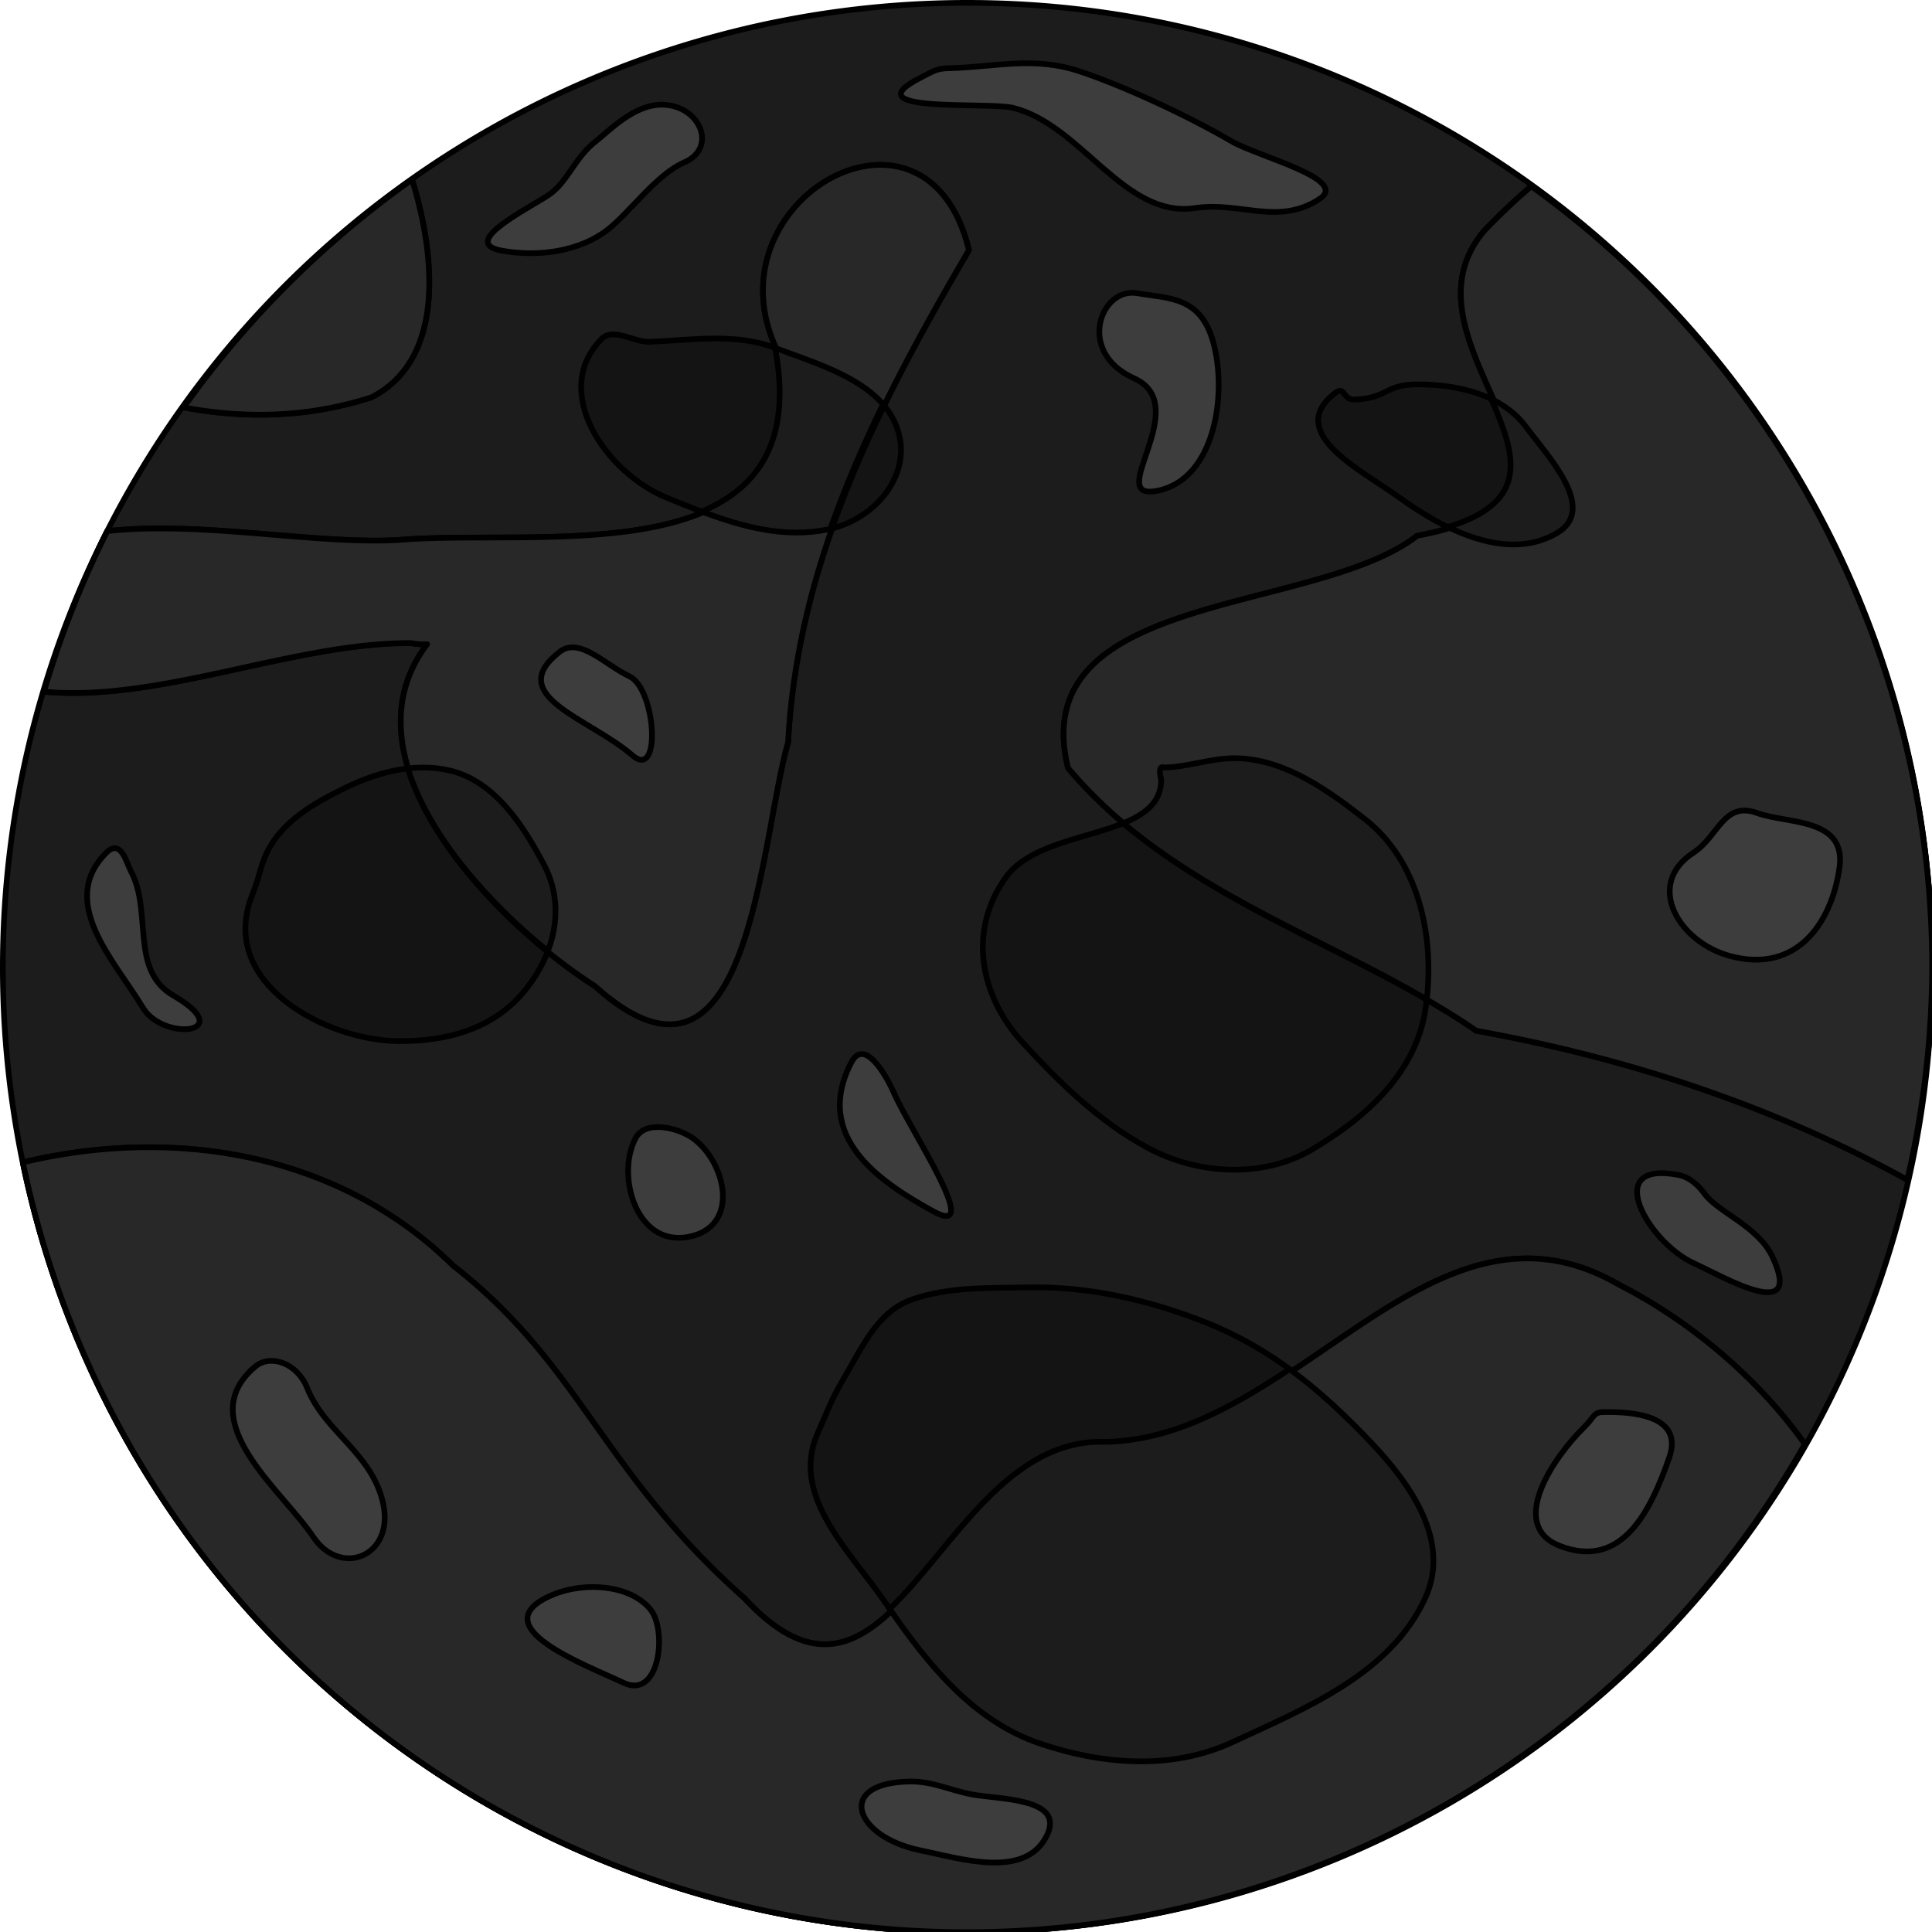
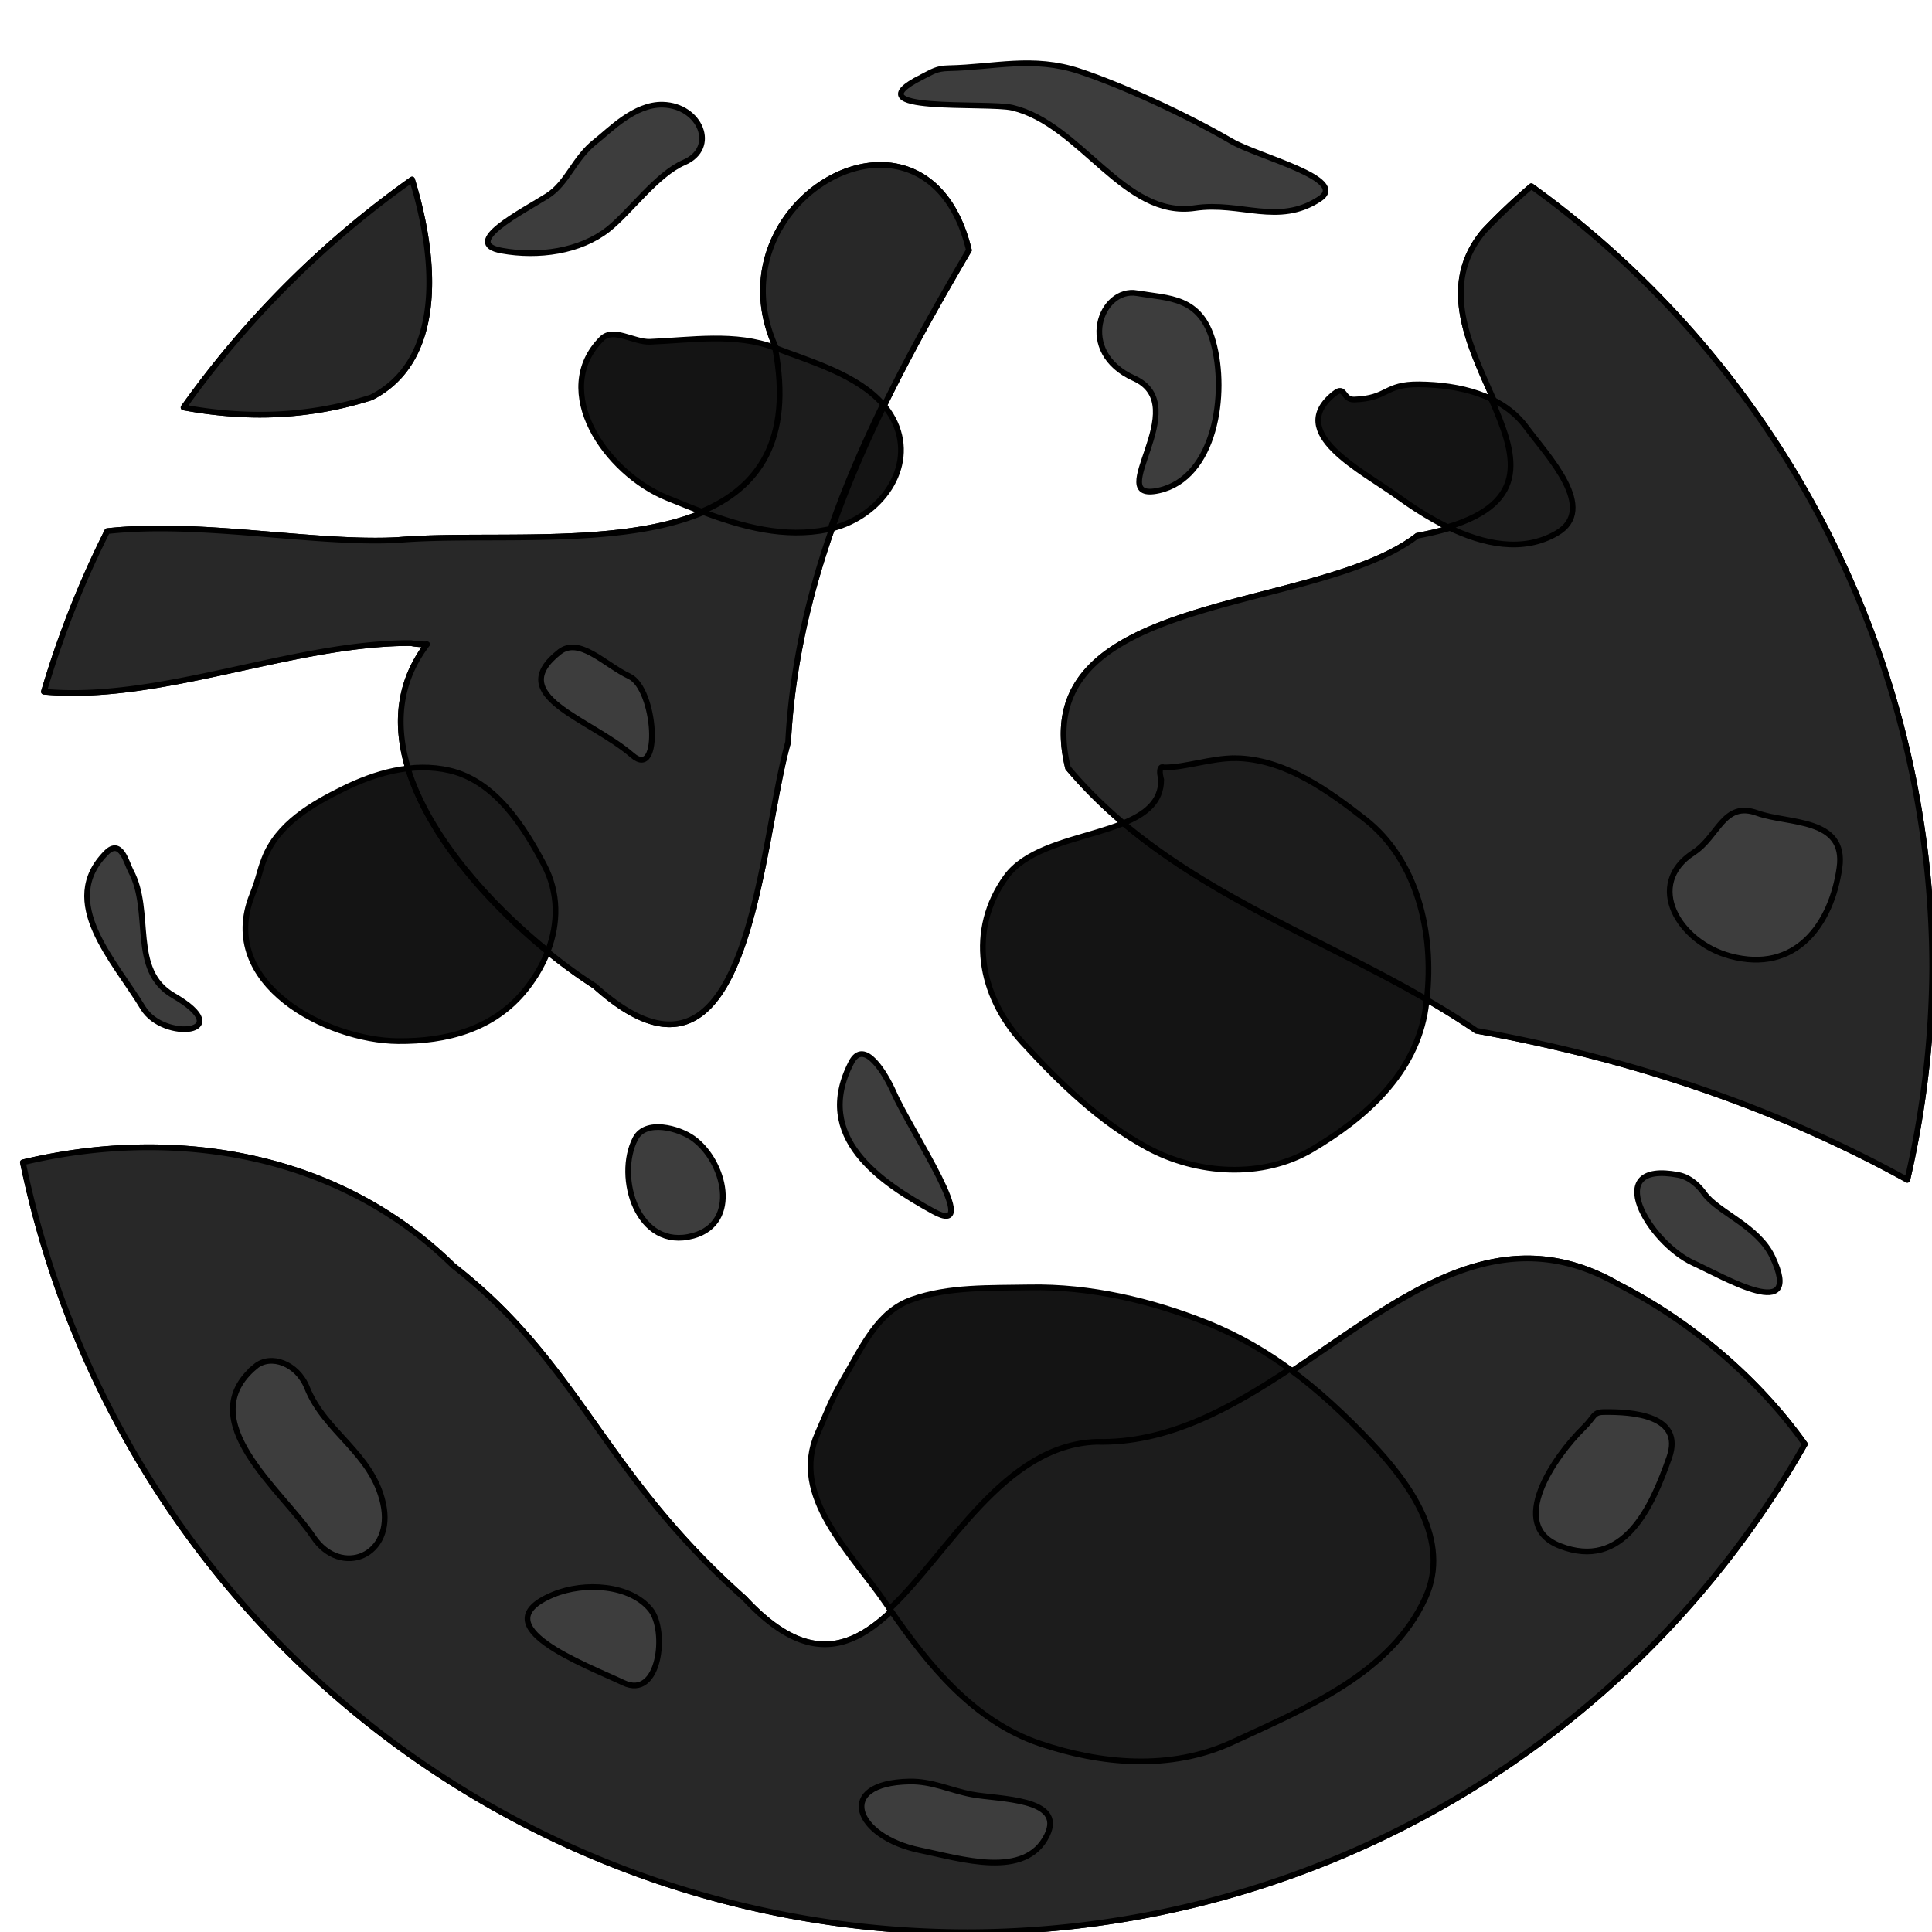
<svg xmlns="http://www.w3.org/2000/svg" xmlns:ns1="http://www.inkscape.org/namespaces/inkscape" xmlns:ns2="http://sodipodi.sourceforge.net/DTD/sodipodi-0.dtd" width="169.833mm" height="169.833mm" viewBox="0 0 169.833 169.833" version="1.1" id="svg8" ns1:version="0.92.2 5c3e80d, 2017-08-06" ns2:docname="rock_1.svg" ns1:export-filename="/home/asraelite/code/js/improcket/dist/img/celestials/green_0.png" ns1:export-xdpi="151.97278" ns1:export-ydpi="151.97278">
  <defs id="defs2" />
  <ns2:namedview id="base" pagecolor="#ffffff" bordercolor="#666666" borderopacity="1.0" ns1:pageopacity="0.0" ns1:pageshadow="2" ns1:zoom="0.49497475" ns1:cx="614.22587" ns1:cy="282.95623" ns1:document-units="mm" ns1:current-layer="layer1" showgrid="false" ns1:window-width="1366" ns1:window-height="714" ns1:window-x="0" ns1:window-y="0" ns1:window-maximized="1" showguides="false">
    <ns1:grid type="xygrid" id="grid17" spacingx="10.583" spacingy="10.583" originx="0.25" originy="0.25" />
  </ns2:namedview>
  <g ns1:label="Layer 1" ns1:groupmode="layer" id="layer1" transform="translate(25.042,-147.066)">
    <g id="g918-3" style="stroke-width:0.5;stroke-miterlimit:4;stroke-dasharray:none;fill:#1c1c1c;fill-opacity:1" clip-path="none">
      <g id="g931-67" transform="translate(-2.268,1.512)" style="stroke-width:0.5;stroke-miterlimit:4;stroke-dasharray:none;fill:#1c1c1c;fill-opacity:1">
-         <path style="fill:#1c1c1c;fill-opacity:1;stroke:#000000;stroke-width:1.89;stroke-linecap:round;stroke-linejoin:round;stroke-miterlimit:4;stroke-dasharray:none;stroke-opacity:1;paint-order:fill markers stroke" d="M 320,2.314 A 320,320 0 0 0 0,322.314 a 320,320 0 0 0 320,320 320,320 0 0 0 320,-320 A 320,320 0 0 0 320,2.314 Z" transform="matrix(0.265,0,0,0.265,-22.524,145.191)" id="path884-5" ns1:connector-curvature="0" />
-       </g>
+         </g>
    </g>
    <path style="opacity:1;vector-effect:none;fill:#292929;fill-opacity:1;stroke:#000000;stroke-width:0.5;stroke-linecap:butt;stroke-linejoin:miter;stroke-miterlimit:4;stroke-dasharray:none;stroke-dashoffset:0;stroke-opacity:1;paint-order:fill markers stroke" d="m 41.452,211.65 0.191,0.042 z" id="path1141" />
    <path style="opacity:1;vector-effect:none;fill:#292929;fill-opacity:1;stroke:#000000;stroke-width:0.5;stroke-linecap:butt;stroke-linejoin:miter;stroke-miterlimit:4;stroke-dasharray:none;stroke-dashoffset:0;stroke-opacity:1;paint-order:fill markers stroke" d="m 25.358,277.267 0.163,0.075 z" id="path884-5-6" />
    <g id="g918" style="stroke-width:0.5;stroke-miterlimit:4;stroke-dasharray:none;fill:#3c3c3c;fill-opacity:1" clip-path="none">
      <g id="g931" transform="translate(-2.268,1.512)" style="stroke-width:0.5;stroke-miterlimit:4;stroke-dasharray:none;fill:#292929;fill-opacity:1" />
    </g>
    <g transform="translate(-21.167,-21.167)" id="g918-6" style="stroke-width:0.5;stroke-miterlimit:4;stroke-dasharray:none" clip-path="none">
      <g id="g931-0" transform="translate(-2.268,1.512)" style="stroke-width:0.5;stroke-miterlimit:4;stroke-dasharray:none" />
    </g>
    <g id="g944" />
    <g id="g918-3-7" style="fill:#282828;fill-opacity:1;stroke-width:0.5;stroke-miterlimit:4;stroke-dasharray:none" clip-path="none">
      <g id="g931-67-3" transform="translate(-2.268,1.512)" style="fill:#282828;fill-opacity:1;stroke-width:0.5;stroke-miterlimit:4;stroke-dasharray:none">
        <path style="fill:#282828;fill-opacity:1;stroke:#000000;stroke-width:1.89;stroke-linecap:round;stroke-linejoin:round;stroke-miterlimit:4;stroke-dasharray:none;stroke-opacity:1;paint-order:fill markers stroke" d="M 292.424 54.703 C 268.692 54.371 242.49 83.259 257.512 115.58 C 271.988 192.257 179.818 174.999 131.844 179.145 C 104.147 180.603 66.664 172.747 35.588 176.176 A 320 320 0 0 0 14.568 229.441 C 53.046 233.042 97.409 213.15 136.336 213.318 C 137.269 213.536 139.465 213.813 141.688 213.713 C 112.315 252.299 163.567 305.537 197.283 327.053 C 248.871 373.481 251.659 280.503 261.428 246.176 C 264.648 185.646 291.623 133.837 321.406 82.982 C 316.608 63.067 304.855 54.877 292.424 54.703 z M 136.688 59.553 A 320 320 0 0 0 60.895 135.156 C 81.009 138.867 101.662 138.68 123.133 131.834 C 146.653 119.912 145.262 87.546 136.688 59.553 z M 507.971 61.779 C 502.493 66.446 497.221 71.419 492.201 76.732 C 460.073 115.139 544.765 163.836 470.125 177.717 C 435.934 204.146 339.843 195.821 354.285 254.746 C 390.756 298.033 446.868 312.494 489.734 341.918 C 540.026 350.995 588.322 366.892 632.691 391.363 A 320 320 0 0 0 640.945 320.945 A 320 320 0 0 0 507.971 61.779 z M 50.133 380.57 C 35.904 380.509 21.573 382.241 7.594 385.578 A 320 320 0 0 0 320.945 640.945 A 320 320 0 0 0 598.703 479.045 C 582.789 456.657 560.152 437.945 536.992 426.135 C 473.812 389.503 429.227 480.673 364.285 479.033 C 311.672 480.91 296.156 583.302 246.926 530.172 C 199.252 487.818 192.724 452.927 150.309 419.838 C 122.806 392.782 86.811 380.729 50.133 380.57 z " transform="matrix(0.265,0,0,0.265,-22.774,145.554)" id="path884-5-61" />
      </g>
    </g>
    <g id="g1218" />
    <g id="g1278" transform="translate(-2.96,1.064)" style="fill:#141414;fill-opacity:1">
      <path style="opacity:1;vector-effect:none;fill:#141414;fill-opacity:1;stroke:#000000;stroke-width:0.5;stroke-linecap:butt;stroke-linejoin:miter;stroke-miterlimit:4;stroke-dasharray:none;stroke-dashoffset:0;stroke-opacity:1" d="m 30.817,175.781 c -4.565,4.568 0.305,11.782 5.756,13.993 4.448,1.805 9.227,3.784 14.119,2.769 4.279,-0.888 7.57,-4.984 6.051,-9.011 -1.534,-4.066 -6.945,-5.51 -10.691,-6.949 -3.486,-1.339 -7.391,-0.677 -10.999,-0.535 -1.411,0.056 -3.216,-1.288 -4.236,-0.267 z m 64.412,4.811 c -4.383,3.452 2.395,6.759 5.613,9.087 3.897,2.82 9.441,5.768 13.898,3.207 3.71,-2.132 -0.777,-6.787 -2.673,-9.354 -2.089,-2.83 -5.908,-3.706 -9.395,-3.742 -3.092,-0.032 -2.69,1.232 -5.706,1.336 -1.043,0.036 -0.776,-1.291 -1.737,-0.535 z m -45.436,91.406 c -2.462,5.541 2.942,10.462 6.012,14.969 3.454,5.071 7.523,10.265 13.499,12.293 5.331,1.809 11.49,2.428 16.982,-0.123 6.407,-2.977 13.89,-5.988 16.934,-12.693 2.26,-4.978 -1.328,-10.002 -4.784,-13.643 -4.396,-4.633 -8.781,-8.254 -14.446,-10.519 -4.861,-1.944 -10.276,-3.216 -15.566,-3.112 -3.506,0.069 -7.087,-0.086 -10.347,1.069 -3.008,1.066 -4.28,4.017 -6.147,7.216 -0.973,1.667 -1.298,2.653 -2.138,4.544 z M 0.081,224.691 c -3.073,7.779 6.535,12.774 12.829,12.829 4.231,0.037 8.417,-1.021 11.225,-4.544 2.522,-3.163 3.55,-7.268 1.604,-10.958 -1.791,-3.394 -4.302,-7.347 -8.285,-8.285 -3.257,-0.767 -6.617,0.253 -9.354,1.604 -2.7,1.332 -5.774,3.08 -6.949,6.147 -0.496,1.294 -0.407,1.531 -1.069,3.207 z M 79.995,214.535 c 0,5.379 -10.391,4.056 -13.642,8.563 -3.35,4.644 -2.366,10.382 1.471,14.563 3.248,3.54 6.752,6.956 10.96,9.228 4.347,2.347 10.082,2.751 14.463,0.16 4.632,-2.739 9.161,-6.656 10,-12.469 0.874,-6.054 -0.541,-12.821 -5.345,-16.571 -3.145,-2.455 -6.787,-5.108 -10.958,-5.345 -2.31,-0.131 -4.65,0.802 -6.682,0.802 0,0 -0.204,-0.063 -0.267,0 -0.252,0.252 0,1.069 0,1.069 z" id="path1264" ns1:connector-curvature="0" ns2:nodetypes="ssssssssssssssssssssssssssssssssssssssssssss" />
    </g>
    <g id="g918-3-7-5" style="fill:#282828;fill-opacity:1;stroke-width:0.5;stroke-miterlimit:4;stroke-dasharray:none" clip-path="none">
      <g id="g931-67-3-2" transform="translate(-2.268,1.512)" style="fill:#282828;fill-opacity:1;stroke-width:0.5;stroke-miterlimit:4;stroke-dasharray:none">
        <path ns1:connector-curvature="0" style="fill:#282828;fill-opacity:1;stroke:#000000;stroke-width:1.89;stroke-linecap:round;stroke-linejoin:round;stroke-miterlimit:4;stroke-dasharray:none;stroke-opacity:1;paint-order:fill markers stroke" d="m 292.424,54.703 c -23.732,-0.332 -49.933,28.556 -34.912,60.877 14.476,76.677 -77.693,59.419 -125.668,63.564 -27.697,1.458 -65.18,-6.397 -96.256,-2.969 a 320,320 0 0 0 -21.02,53.266 c 38.478,3.601 82.84,-16.291 121.768,-16.123 0.933,0.218 3.129,0.495 5.352,0.395 -29.373,38.586 21.879,91.824 55.596,113.34 51.587,46.429 54.376,-46.55 64.145,-80.877 C 264.648,185.646 291.623,133.837 321.406,82.982 316.608,63.067 304.855,54.877 292.424,54.703 Z M 136.688,59.553 A 320,320 0 0 0 60.895,135.156 c 20.115,3.71 40.767,3.524 62.238,-3.322 23.52,-11.922 22.129,-44.288 13.555,-72.281 z m 371.283,2.227 c -5.478,4.667 -10.749,9.64 -15.77,14.953 -32.129,38.406 52.564,87.103 -22.076,100.984 -34.191,26.429 -130.282,18.104 -115.84,77.029 36.471,43.287 92.583,57.748 135.449,87.172 50.292,9.077 98.588,24.974 142.957,49.445 a 320,320 0 0 0 8.254,-70.418 A 320,320 0 0 0 507.971,61.779 Z M 50.133,380.57 c -14.229,-0.062 -28.56,1.671 -42.539,5.008 A 320,320 0 0 0 320.945,640.945 320,320 0 0 0 598.703,479.045 C 582.789,456.657 560.152,437.945 536.992,426.135 473.812,389.503 429.227,480.673 364.285,479.033 311.672,480.91 296.156,583.302 246.926,530.172 199.252,487.818 192.724,452.927 150.309,419.838 122.806,392.782 86.811,380.729 50.133,380.57 Z" transform="matrix(0.265,0,0,0.265,-22.774,145.554)" id="path884-5-61-5" />
      </g>
    </g>
    <path ns1:connector-curvature="0" style="opacity:1;vector-effect:none;fill:#1c1c1c;fill-opacity:1;stroke:#000000;stroke-width:0.5;stroke-linecap:butt;stroke-linejoin:miter;stroke-miterlimit:4;stroke-dasharray:none;stroke-dashoffset:0;stroke-opacity:1" d="m 43.092,177.646 c 1.537,8.143 -1.473,12.28 -6.447,14.388 3.56,1.339 7.288,2.36 11.087,1.571 0.075,-0.015 0.148,-0.034 0.222,-0.052 1.308,-3.733 2.884,-7.369 4.631,-10.942 -2.261,-2.61 -6.431,-3.79 -9.492,-4.966 z m 62.951,4.489 c 2.127,4.842 3.53,9.031 -3.807,11.26 3.126,1.517 6.575,2.261 9.545,0.555 3.71,-2.132 -0.777,-6.787 -2.673,-9.354 -0.804,-1.089 -1.866,-1.887 -3.065,-2.46 z m -22.492,31.58 c -2.168,-0.006 -4.344,0.814 -6.249,0.814 0,0 -0.204,-0.063 -0.267,0 -0.252,0.252 0,1.069 0,1.069 0,1.974 -1.402,3.044 -3.335,3.832 8.003,6.715 17.985,10.429 26.679,15.488 0.663,-5.863 -0.824,-12.245 -5.437,-15.846 -3.145,-2.455 -6.787,-5.108 -10.958,-5.345 -0.144,-0.008 -0.289,-0.013 -0.433,-0.013 z m -71.508,0.819 c -0.412,0.004 -0.823,0.032 -1.231,0.079 1.853,6 7.206,11.942 12.307,16.059 0.929,-2.443 0.969,-5.109 -0.339,-7.589 -1.791,-3.394 -4.302,-7.347 -8.285,-8.285 -0.814,-0.192 -1.635,-0.272 -2.451,-0.263 z m 76.285,52.889 c -5.284,3.497 -10.783,6.543 -16.986,6.387 -8.183,0.292 -12.974,9.771 -18.179,14.682 3.387,4.922 7.387,9.865 13.181,11.831 5.331,1.809 11.49,2.428 16.982,-0.123 6.407,-2.977 13.891,-5.988 16.934,-12.693 2.26,-4.978 -1.329,-10.002 -4.784,-13.643 -2.322,-2.447 -4.643,-4.608 -7.149,-6.44 z" id="path1264-4" />
    <g id="g1456">
      <path style="opacity:1;vector-effect:none;fill:#3d3d3d;fill-opacity:1;stroke:#000000;stroke-width:0.5;stroke-linecap:butt;stroke-linejoin:miter;stroke-miterlimit:4;stroke-dasharray:none;stroke-dashoffset:0;stroke-opacity:1" d="m 54.9,303.67 c -6.593,0.129 -4.797,4.879 0.945,6.048 3.554,0.723 9.251,2.582 11.15,-1.323 1.605,-3.3 -4.278,-3.143 -6.615,-3.591 -1.896,-0.363 -3.489,-1.173 -5.481,-1.134 z m 59.305,-31.138 c -2.69,2.638 -6.763,8.612 -2.138,10.424 5.595,2.191 8.08,-3.36 9.622,-7.751 1.316,-3.747 -3.238,-4.05 -5.782,-4.009 -0.909,0.015 -0.78,0.433 -1.701,1.336 z m 8.285,-22.183 c -6.815,-1.302 -2.644,5.924 1.336,7.751 2.761,1.267 9.7,5.359 6.949,-0.535 -1.273,-2.727 -4.81,-3.922 -5.999,-5.584 -0.366,-0.512 -1.149,-1.415 -2.287,-1.632 z M 24.136,204.378 c -4.916,3.868 2.602,5.792 6.414,9.087 2.594,2.241 2.05,-5.867 -0.267,-6.949 -2.132,-0.996 -4.389,-3.522 -6.147,-2.138 z m 25.658,36.081 c -3.429,6.596 2.607,10.558 7.216,13.096 4.475,2.465 -1.994,-7.052 -3.475,-10.424 -0.755,-1.72 -2.623,-4.824 -3.742,-2.673 z m -65.481,-18.442 c -4.347,4.34 0.719,9.499 3.207,13.631 1.809,3.004 8.436,2.269 2.673,-1.069 -3.865,-2.239 -1.8,-7.355 -3.742,-10.958 -0.364,-0.675 -0.859,-2.881 -2.138,-1.604 z m 38.754,-57.73 c -2.21,1.397 -7.655,4.15 -4.009,4.811 3.214,0.583 6.878,0.079 9.354,-1.871 1.923,-1.514 4.27,-4.84 6.682,-5.88 2.964,-1.278 1.425,-4.991 -1.871,-5.078 -2.507,-0.066 -4.733,2.322 -5.88,3.207 -1.926,1.487 -2.487,3.68 -4.276,4.811 z m 32.874,-10.424 c -6.289,3.181 5.809,2.146 8.018,2.673 6.035,1.438 9.807,9.748 16.036,8.82 4.032,-0.601 7.326,1.587 10.958,-0.802 2.659,-1.749 -5.38,-3.697 -7.751,-5.078 -4.05,-2.359 -9.635,-4.914 -13.363,-6.147 -4.087,-1.351 -7.428,-0.353 -11.486,-0.267 -1.075,0.023 -1.388,0.284 -2.412,0.802 z m 18.976,18.976 c -3.185,-0.552 -5.409,5.169 -0.267,7.484 5.393,2.428 -2.905,10.968 2.164,9.86 4.964,-1.085 6.056,-8.528 4.785,-13.067 -1.124,-4.01 -3.888,-3.793 -6.682,-4.276 z m 48.91,49.178 c -4.319,2.802 -1.306,7.867 3.207,9.087 5.796,1.567 8.917,-2.8 9.622,-7.751 0.632,-4.435 -4.549,-3.839 -7.216,-4.811 -2.982,-1.087 -3.403,2.041 -5.613,3.474 z M 23.601,287.232 c -6.589,2.73 2.908,6.204 6.147,7.751 3.222,1.538 3.867,-4.583 2.405,-6.414 -1.759,-2.205 -5.802,-2.476 -8.553,-1.336 z m 7.216,-40.09 c -1.776,3.384 0.195,9.908 5.078,8.553 4.117,-1.143 2.772,-6.55 0,-8.553 -1.256,-0.908 -4.183,-1.706 -5.078,0 z M -2.591,267.187 c -5.671,4.734 2.323,10.852 5.078,14.967 2.431,3.631 7.174,1.704 6.147,-2.94 -0.982,-4.439 -5.112,-6.226 -6.682,-10.156 -0.86,-2.154 -3.202,-2.991 -4.544,-1.871 z" id="path1436" ns1:connector-curvature="0" ns2:nodetypes="ssssssssssssssssssssssssssssssssssssssssssssssssssssssssssssssssss" />
    </g>
  </g>
</svg>